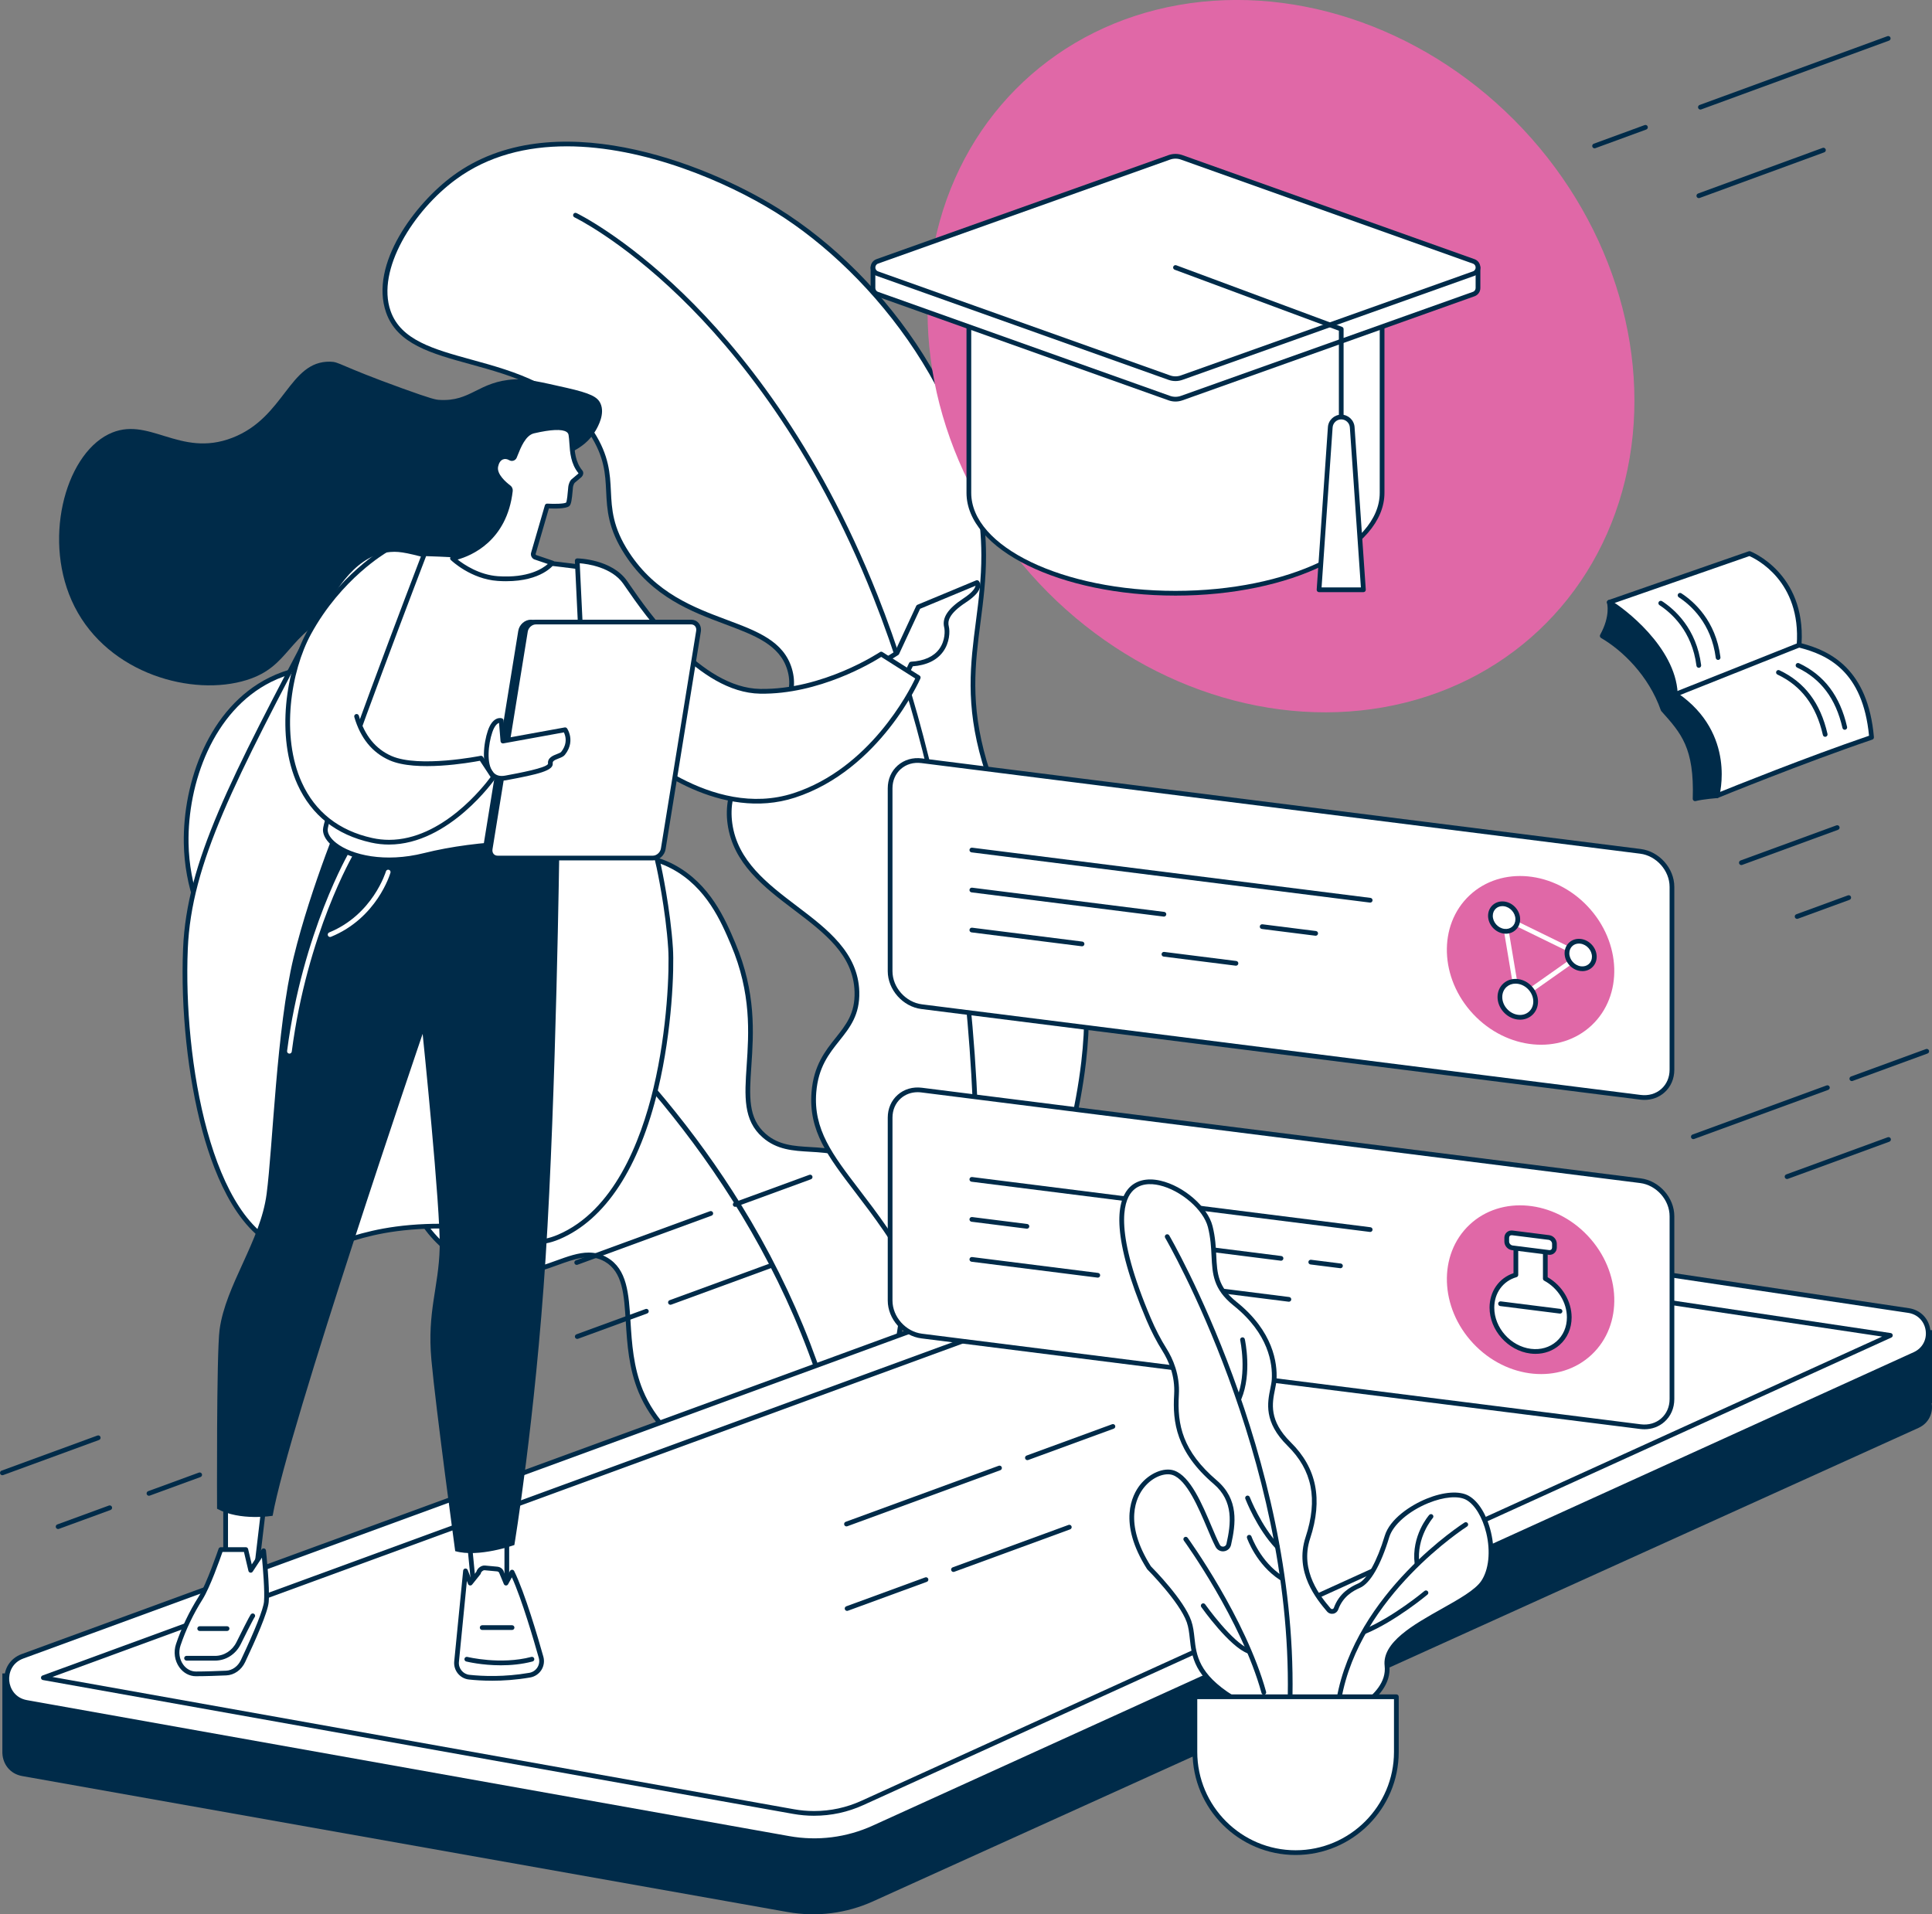
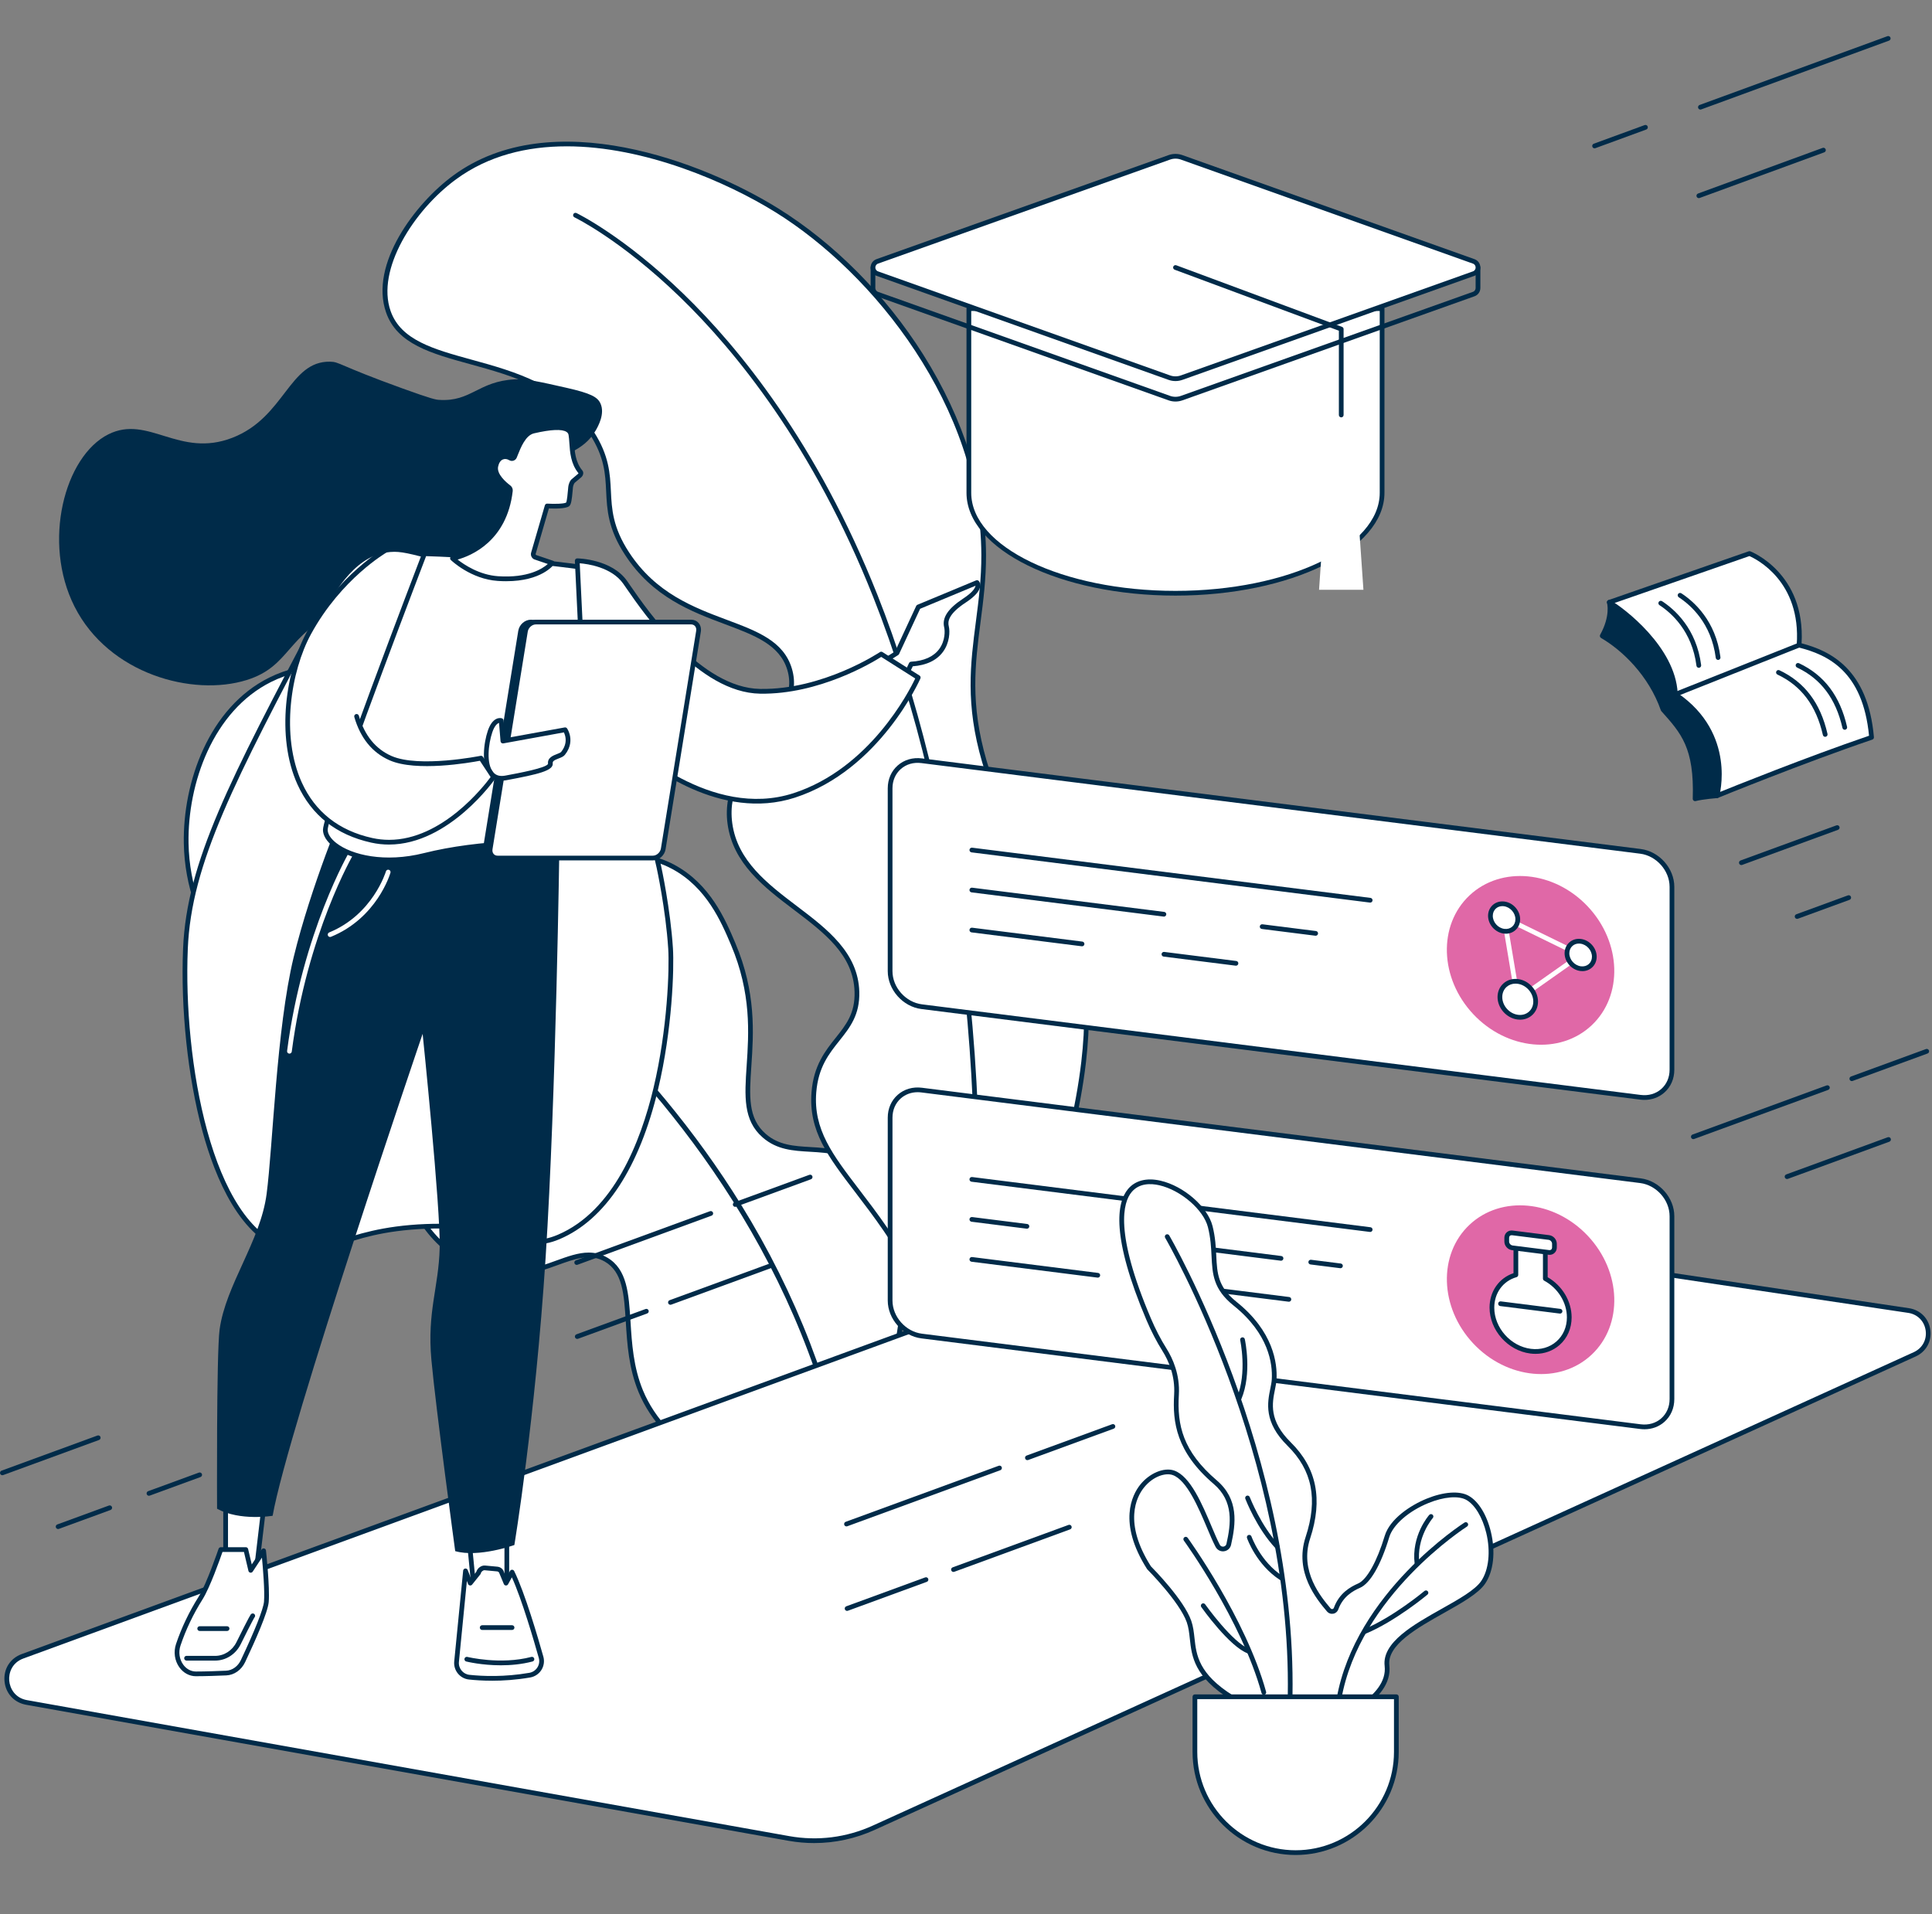
<svg xmlns="http://www.w3.org/2000/svg" id="Capa_2" viewBox="0 0 1846.7 1830">
  <rect x="0" y="0" width="1846.7" height="1830" fill="#808080" stroke="none" />
  <defs>
    <style>.cls-1{fill:#e068a7;}.cls-2{fill:#fff;}.cls-3{fill:#002b49;}</style>
  </defs>
  <g id="Illustration">
    <g id="Online_school_platform">
      <path class="cls-2" d="m808.3,1444.49c10.08-23.55,75.92-180.61,50.37-275.07-3.55-13.14-9.07-33.55-26.76-50.32-35.32-33.48-73.22-8.87-101.4-33.41-37.17-32.35,8.77-92.55-29.74-183.35-9.24-21.78-23.62-55.69-57.42-73.74-37.74-20.15-60.84.22-98.22-15.6-46.61-19.73-39.9-63.77-82.74-109.6-45.14-48.29-135.25-87.84-204.13-53.57-60.06,29.88-81.19,104.57-80.3,156.25,1.31,76.35,51.33,140.57,105.05,171.33,77.21,44.23,158.03,17.04,167.46,47.37,8.78,28.24-60.91,53.01-59.27,105.35,1.15,36.55,36.67,73.53,73.97,84.12,51.69,14.68,83.59-27.92,114.1-10.12,32,18.66,11.76,74.15,33.23,125.93,17.71,42.71,66.32,89.04,195.79,114.43Z" />
      <path class="cls-3" d="m808.3,1446.74c-.14,0-.29-.01-.44-.04-107.94-21.17-174.37-60.12-197.44-115.78-9.47-22.85-10.94-46.32-12.24-67.02-1.67-26.75-3-47.88-20.04-57.83-13.78-8.04-28.35-2.76-45.21,3.34-19.16,6.94-40.88,14.81-68.37,7-40.56-11.52-74.48-50.2-75.61-86.22-.93-29.61,20.37-50.84,37.49-67.9,13.66-13.61,25.45-25.37,21.88-36.85-3.96-12.75-23.5-14.29-50.55-16.43-31.4-2.48-74.39-5.88-115.88-29.65-48.08-27.54-104.75-89.44-106.19-173.25-1-58.1,23.84-129.59,81.55-158.31,66.76-33.22,157.56,1.4,206.78,54.05,18.59,19.89,27.97,39.45,36.25,56.71,11.1,23.14,19.86,41.41,45.72,52.36,17.18,7.27,31.57,6.68,45.47,6.11,15.97-.66,32.47-1.34,52.93,9.58,34.5,18.42,48.9,52.37,58.43,74.84,20.07,47.33,17.46,86.22,15.36,117.48-1.96,29.1-3.37,50.13,13.79,65.06,12.4,10.79,27.05,11.64,42.56,12.55,18.4,1.07,39.26,2.29,58.91,20.92,18.14,17.2,23.7,37.75,27.38,51.36,24.38,90.15-32.47,234.47-50.47,276.55-.36.84-1.19,1.37-2.07,1.37Zm-245.57-249.33c5.97,0,11.81,1.34,17.68,4.77,19.13,11.16,20.59,34.46,22.28,61.44,1.27,20.35,2.72,43.41,11.9,65.57,22.33,53.87,87.04,91.79,192.35,112.72,14.16-33.39,73.74-182.48,49.55-271.91-3.55-13.12-8.91-32.94-26.13-49.27-18.46-17.5-37.58-18.61-56.07-19.69-16.3-.95-31.7-1.85-45.26-13.65-18.85-16.4-17.3-39.51-15.33-68.77,2.07-30.78,4.64-69.08-15.01-115.41-9.28-21.89-23.31-54.96-56.4-72.62-19.38-10.35-34.56-9.72-50.62-9.06-14.41.59-29.3,1.21-47.42-6.46-27.43-11.61-36.98-31.52-48.03-54.56-8.14-16.97-17.36-36.2-35.48-55.58-48.09-51.45-136.6-85.37-201.47-53.09-55.95,27.84-80.02,97.5-79.05,154.19,1.41,81.92,56.86,142.46,103.91,169.41,40.61,23.26,83.03,26.62,114,29.07,28.81,2.28,49.63,3.93,54.5,19.59,4.38,14.09-8.31,26.74-23,41.39-17.36,17.3-37.03,36.91-36.16,64.56,1.06,33.62,34.18,71.18,72.33,82.02,26.1,7.41,47.08-.19,65.6-6.9,11.19-4.05,21.43-7.76,31.34-7.76Z" />
      <path class="cls-3" d="m810.93,1426.5c-1.08,0-2.03-.77-2.22-1.87-37.11-213.57-164-370.08-263.92-463.76-108.35-101.59-209.23-153.28-210.23-153.79-1.11-.56-1.56-1.92-.99-3.03.56-1.11,1.92-1.56,3.03-.99,1.01.51,102.37,52.44,211.18,154.43,63.91,59.91,117.88,125.14,160.4,193.86,53.17,85.94,88.49,177.63,104.98,272.51.21,1.23-.61,2.4-1.84,2.61-.13.02-.26.03-.39.03Z" />
      <path class="cls-2" d="m918.8,1359.26c147.79-305.52,134.84-441.88,88.03-509.4-13.97-20.15-47.22-57.91-65.9-121.9-24.23-82.99-.42-129.42-.67-197.57-.49-133.29-92.73-264.2-197.99-329.5-73.53-45.61-216.29-98.23-307.64-31.33-38.63,28.29-78.46,85.56-63.44,128.47,21.5,61.41,141.02,32.52,194.54,116,29.2,45.55,2.2,67.09,33.61,115.19,49.5,75.8,139.58,57.58,155.41,110.66,15.33,51.41-66.08,81.9-57.07,147.5,10.28,74.83,119.34,88.92,121.39,160.74,1.22,42.76-37.19,46.57-41.14,96.04-4.8,60.2,49.45,87.43,97.31,178.93,26.84,51.3,37.04,99.33,43.54,136.17Z" />
      <path class="cls-3" d="m918.8,1361.52c-.1,0-.21,0-.31-.02-.97-.14-1.74-.88-1.91-1.84-6.95-39.34-17.53-86.21-43.32-135.52-18.91-36.16-38.47-61.77-55.73-84.36-26-34.04-44.79-58.64-41.83-95.79,2.03-25.46,13.19-39.46,23.03-51.82,10.03-12.59,18.69-23.46,18.1-43.99-1.01-35.25-28.56-56.15-57.74-78.28-28.73-21.79-58.43-44.32-63.64-82.22-4.73-34.41,15.01-59.76,32.42-82.13,16.4-21.07,31.89-40.97,24.72-65.03-7.21-24.18-31.33-33.21-59.27-43.68-32.58-12.2-69.51-26.03-95.87-66.39-16.33-25.01-17.21-43.12-18.05-60.63-.81-16.83-1.57-32.73-15.58-54.58-27.72-43.25-73.69-55.89-114.24-67.05-37.54-10.33-69.96-19.25-80.53-49.43-16.14-46.12,27.84-104.39,64.23-131.04,94.06-68.88,239.22-12.78,310.16,31.23,53.76,33.35,103.13,83.06,139,139.97,39.06,61.96,59.82,128.16,60.05,191.45.08,23.14-2.61,43.96-5.22,64.1-5.21,40.27-10.13,78.31,5.79,132.85,15.68,53.69,42.05,89.27,57.8,110.53,3.01,4.06,5.61,7.57,7.79,10.72,27.71,39.97,37.59,96.16,29.35,167-10.4,89.44-49.83,205.4-117.2,344.67-.38.79-1.18,1.27-2.03,1.27ZM541.56,139.89c-37.82,0-74.58,8.78-105.58,31.48-40.85,29.91-76.41,86.56-62.64,125.9,9.78,27.95,41.15,36.57,77.46,46.57,41.34,11.37,88.19,24.26,116.84,68.96,14.65,22.86,15.48,40.11,16.29,56.79.81,16.91,1.65,34.4,17.32,58.38,25.55,39.12,61.74,52.67,93.67,64.63,29.06,10.89,54.16,20.29,62.01,46.61,7.84,26.29-8.35,47.08-25.48,69.1-17.69,22.72-35.98,46.21-31.51,78.74,4.95,36.05,33.9,58,61.89,79.24,28.74,21.8,58.45,44.33,59.52,81.74.63,22.18-8.94,34.2-19.08,46.93-9.9,12.43-20.14,25.28-22.06,49.36-2.83,35.43,15.52,59.45,40.91,92.69,17.37,22.74,37.05,48.51,56.15,85.01,24.59,47.01,35.49,91.74,42.53,129.97,65.31-136.03,103.58-249.37,113.76-336.96,8.11-69.72-1.51-124.87-28.57-163.9-2.14-3.09-4.72-6.57-7.71-10.6-15.93-21.5-42.6-57.49-58.51-111.95-16.19-55.44-11.21-93.94-5.93-134.69,2.59-19.99,5.26-40.66,5.18-63.5-.51-141.46-102.44-268.98-196.92-327.59-46.42-28.8-125-62.91-199.53-62.91Z" />
      <path class="cls-3" d="m923.47,1329.86c-.08,0-.16,0-.25-.01-1.24-.14-2.14-1.25-2-2.49,28.86-264.26-3.5-547.11-86.57-756.64-57.33-144.59-131.92-235.58-184.4-286.45-56.86-55.11-100.73-76.31-101.17-76.52-1.13-.54-1.6-1.88-1.07-3.01.53-1.13,1.88-1.61,3.01-1.07.44.21,44.83,21.63,102.19,77.18,52.85,51.19,127.96,142.74,185.63,288.2,37.55,94.71,65.93,209.72,82.08,332.58,18.6,141.54,20.21,284.94,4.78,426.21-.13,1.16-1.1,2.01-2.24,2.01Z" />
-       <path class="cls-3" d="m1846.7,1271.58h-132.18v34.77l-503.58-74.88c-16.67-2.48-33.69-.75-49.51,5.02L84,1629.42v-29.68H2.26v76.53h.04c.46,9.87,6.98,19.45,18.96,21.58l731.69,130c27.57,4.9,55.99,1.34,81.48-10.21l999.29-452.59c10.24-4.64,14.15-14.59,12.66-23.66h.32v-69.83Z" />
      <path class="cls-2" d="m25.39,1627.48l728.59,130c27.45,4.9,55.75,1.34,81.13-10.21l995.05-452.59c19.98-9.09,15.84-38.62-5.87-41.86l-614.27-91.73c-16.59-2.48-33.55-.75-49.3,5.02L21.53,1583.35c-22,8.06-19.2,40.02,3.86,44.14Z" />
      <path class="cls-3" d="m778.28,1761.9c-8.22,0-16.48-.73-24.7-2.19L24.99,1629.7c-11.54-2.06-19.66-10.94-20.68-22.62-1.02-11.68,5.43-21.83,16.44-25.86l1139.2-417.24c16.06-5.88,33.49-7.66,50.41-5.13l614.27,91.73c10.91,1.63,18.94,9.74,20.47,20.66,1.53,10.92-3.97,20.93-14,25.49l-995.05,452.59c-18.32,8.33-37.94,12.57-57.77,12.57Zm416.99-599.65c-11.49,0-22.95,2.01-33.76,5.97L22.31,1585.47c-10.98,4.02-14.13,13.95-13.49,21.23.64,7.28,5.47,16.51,16.98,18.56l728.59,130c27.12,4.84,54.72,1.37,79.8-10.04l995.05-452.59c8.17-3.72,12.65-11.86,11.4-20.75-1.25-8.89-7.79-15.49-16.67-16.82l-614.27-91.73c-4.78-.71-9.61-1.07-14.43-1.07Z" />
-       <path class="cls-3" d="m778.15,1735.79c-6.68,0-13.4-.6-19.98-1.77l-717.14-127.96c-1-.18-1.76-1.01-1.85-2.03-.09-1.02.51-1.97,1.47-2.32l1128.28-413.24c11.98-4.39,24.97-5.71,37.59-3.83l600.73,89.71c.99.15,1.76.93,1.9,1.92.14.99-.39,1.95-1.3,2.37l-982.59,446.93c-14.89,6.77-30.74,10.21-47.1,10.21ZM50.05,1603.09l708.91,126.49c6.32,1.13,12.77,1.7,19.19,1.7,15.71,0,30.93-3.3,45.23-9.8l975.65-443.77-593.18-88.58c-11.88-1.77-24.09-.53-35.37,3.6L50.05,1603.09Z" />
      <path class="cls-3" d="m492.1,362.61c10.91-.6,23.75,2.31,49.41,8.12,23.13,5.24,29.53,8.76,32.38,14.82,4.66,9.91-2.3,22.13-4.39,25.79-11.82,20.74-33.47,23.45-47.74,32.93-46.17,30.65-22.63,82.69-60.91,115.24-36.47,31.01-70.53-5.42-136.1,24.15-51.62,23.28-46.81,53.21-88.9,66.4-51.41,16.11-131.96-5.54-164.63-70.24-31.06-61.52-9.59-143.65,32.38-164.63,38.12-19.06,67.58,23.05,118.53,3.29,50.23-19.48,54.11-73.4,93.31-72.73,9.37.16,7.41,3.21,69.13,25.53,28.59,10.34,32.02,10.77,35.12,10.98,30.75,2.04,37.16-17.71,72.41-19.65Z" />
      <path class="cls-2" d="m602.38,678.46c21.96,134.49,24.51,136.47,27.48,150.55,0,0,8.71,39.6,11.13,77.76,2.1,33.11-4.13,231.92-106.89,275.7-37.11,15.81-47.86-13.25-126.88-10.1-80.98,3.23-97.39,32.05-132.73,21.95-76.47-21.85-101.44-185.91-97.23-287.3,3.43-82.57,44.52-160.54,126.71-316.47,12.52-23.75,32.55-60.02,64.83-64.64,14.8-2.12,20.71.16,80.12,16.46,64.62,17.74,81.03-1.13,108.76,16.35,28.66,18.06,33.71,52.42,44.7,119.73Z" />
      <path class="cls-3" d="m289.2,1198.73c-4.85,0-9.87-.67-15.34-2.23-44.06-12.59-68.05-69.7-80.43-115.4-13.94-51.47-20.83-116.58-18.44-174.16,3.45-83.08,44.73-161.4,126.97-317.43,11.22-21.28,32.1-60.9,66.51-65.82,13.88-1.99,19.77-.36,65.68,12.29l15.36,4.23c32.43,8.9,52.27,8.5,68.21,8.18,15.62-.32,26.91-.55,41.16,8.44,28.92,18.22,34.31,51.26,45.04,117.09l.68,4.18c18.28,111.94,23.05,131.8,25.9,143.67.57,2.37,1.06,4.41,1.56,6.78.08.38,8.77,40.19,11.17,78.08,1.22,19.34-.63,77.67-14.18,134.51-17.94,75.24-50.47,124.83-94.08,143.41-19.42,8.27-32.08,4.67-49.59-.31-17.47-4.97-39.22-11.15-78.09-9.61-41.13,1.64-65,9.77-84.17,16.31-12.65,4.31-22.86,7.79-33.93,7.79Zm87.83-671.22c-2.62,0-5.1.24-7.92.64-32.13,4.6-52.31,42.89-63.16,63.46-81.92,155.43-123.04,233.45-126.45,315.51-4.39,105.76,22.36,264.11,95.59,285.03,16.56,4.73,28.5.66,46.57-5.49,18.43-6.28,43.66-14.88,85.45-16.54,39.61-1.59,62.66,4.98,79.5,9.77,17.24,4.91,28.64,8.15,46.58.5,53.37-22.74,79.19-88.85,91.46-140.3,13.43-56.35,15.28-114.06,14.07-133.18-2.38-37.55-10.99-77.02-11.08-77.41-.5-2.35-.98-4.35-1.54-6.68-2.86-11.93-7.66-31.89-25.97-144l-.68-4.18c-10.52-64.49-15.8-96.86-43-114-13.11-8.26-23.28-8.06-38.67-7.74-16.23.33-36.43.74-69.49-8.34l-15.37-4.23c-35.28-9.72-46.51-12.82-55.92-12.82Z" />
      <polygon class="cls-2" points="484.44 1457.17 484.44 1522.21 453.14 1520.3 446.98 1457.17 484.44 1457.17" />
      <path class="cls-3" d="m484.44,1524.47s-.09,0-.14,0l-31.29-1.9c-1.11-.07-2-.93-2.11-2.03l-6.16-63.13c-.06-.63.15-1.26.57-1.74s1.04-.74,1.67-.74h37.45c1.25,0,2.26,1.01,2.26,2.26v65.04c0,.62-.26,1.22-.71,1.64-.42.39-.97.61-1.55.61Zm-29.23-6.3l26.98,1.64v-60.38h-32.71l5.73,58.74Z" />
      <path class="cls-2" d="m448.45,1603.3c12.74,1.37,33.59,2.25,57.9-1.94,7.97-1.37,13.01-9.31,10.82-17.09-6.1-21.68-18.13-62.07-27.72-81.42l-5.77,10.55-4.62-11.14c-.79-1.32-2.16-2.18-3.69-2.33l-12-1.12c-2.51-.23-5.51,2.23-5.95,4.71l-7.91,9.87-4.56-11.73-8.54,86.77c-.73,7.41,4.63,14.06,12.03,14.85Z" />
      <path class="cls-3" d="m470.2,1606.7c-8.61,0-16.07-.51-21.99-1.15-8.59-.92-14.89-8.69-14.04-17.32l8.54-86.77c.1-1.04.9-1.87,1.94-2.01,1.04-.14,2.03.45,2.41,1.42l3.14,8.08,5.14-6.42c.97-3.44,4.79-6.25,8.24-5.94l12,1.12c2.24.21,4.26,1.48,5.42,3.41.06.09.11.19.15.3l2.82,6.79,3.51-6.42c.4-.74,1.16-1.15,2.03-1.17.84.02,1.6.5,1.98,1.26,10.14,20.47,22.87,64.03,27.87,81.81,1.21,4.31.54,8.95-1.85,12.74-2.4,3.8-6.32,6.42-10.76,7.18-13.46,2.32-25.87,3.11-36.53,3.11Zm-23.93-95.38l-7.61,77.36c-.61,6.17,3.89,11.73,10.03,12.39,12.98,1.39,33.45,2.19,57.27-1.92,3.18-.55,5.99-2.42,7.71-5.15,1.73-2.75,2.2-5.98,1.32-9.11-4.66-16.57-16.07-55.67-25.7-77.05l-3.64,6.66c-.42.76-1.23,1.21-2.1,1.17-.87-.05-1.63-.59-1.96-1.39l-4.55-10.96c-.43-.63-1.13-1.05-1.89-1.12l-12-1.12c-1.32-.12-3.27,1.48-3.51,2.85-.07.37-.22.72-.46,1.02l-7.91,9.87c-.5.63-1.3.94-2.11.82-.8-.12-1.47-.66-1.76-1.41l-1.13-2.91Z" />
      <path class="cls-3" d="m478.7,1591.96c-18.2,0-32.2-3.43-33.07-3.64-1.21-.3-1.94-1.53-1.64-2.74.3-1.21,1.52-1.94,2.74-1.64.31.08,31.71,7.75,61.16,0,1.21-.32,2.44.4,2.76,1.61.32,1.21-.4,2.44-1.61,2.76-10.42,2.74-20.94,3.65-30.34,3.65Z" />
      <path class="cls-3" d="m489.45,1558.18h-28.56c-1.25,0-2.26-1.01-2.26-2.26s1.01-2.26,2.26-2.26h28.56c1.25,0,2.26,1.01,2.26,2.26s-1.01,2.26-2.26,2.26Z" />
      <polygon class="cls-2" points="254.25 1422.76 245 1501.17 215.67 1500.15 215.67 1422.76 254.25 1422.76" />
      <path class="cls-3" d="m245,1503.43s-.05,0-.08,0l-29.33-1.02c-1.22-.04-2.18-1.04-2.18-2.26v-77.39c0-1.25,1.01-2.26,2.26-2.26h38.58c.64,0,1.26.28,1.69.76.43.48.63,1.12.55,1.76l-9.25,78.41c-.13,1.14-1.1,1.99-2.24,1.99Zm-27.07-5.46l25.07.87,8.71-73.83h-33.78v72.95Z" />
      <path class="cls-2" d="m251.98,1482.46s3.77,34.82,2.61,48.83c-.83,10.02-14.59,40.3-22.34,56.71-3.19,6.75-9.27,11.08-16.02,11.37-8.23.36-19.67.77-28.9.78-12.7.01-21.43-14.42-16.9-27.88,4.18-12.42,10.83-27.99,21.28-44.56,7.87-12.48,19.36-46.4,19.36-46.4h23.9l4.69,19.85,12.33-18.7Z" />
      <path class="cls-3" d="m187.3,1602.41c-6.19,0-11.95-3.08-15.82-8.46-4.58-6.37-5.78-14.74-3.2-22.4,5.25-15.58,12.49-30.74,21.51-45.04,7.64-12.11,19.02-45.58,19.13-45.92.31-.92,1.17-1.53,2.14-1.53h23.9c1.05,0,1.96.72,2.2,1.74l3.49,14.75,9.45-14.34c.52-.8,1.49-1.17,2.42-.95.92.22,1.61,1.01,1.71,1.95.16,1.43,3.78,35.2,2.61,49.26-.81,9.8-12.71,36.67-22.55,57.48-3.54,7.48-10.42,12.34-17.96,12.66-8.07.35-19.66.77-29,.78h-.02Zm25.37-118.83c-2.37,6.85-12.01,34.16-19.06,45.34-8.83,14-15.91,28.83-21.05,44.08-2.12,6.28-1.15,13.13,2.58,18.32,3.01,4.18,7.44,6.58,12.16,6.58h.02c9.26,0,20.78-.43,28.81-.78,5.86-.25,11.26-4.12,14.08-10.08,13.49-28.53,21.55-48.92,22.14-55.93.84-10.06-.96-31.44-1.97-42.09l-8.83,13.4c-.49.75-1.39,1.14-2.28.98-.89-.16-1.6-.83-1.8-1.7l-4.28-18.11h-20.5Z" />
      <path class="cls-3" d="m205.55,1587.48h-.03l-27.22-.03c-1.25,0-2.26-1.01-2.26-2.26,0-1.25,1.01-2.26,2.26-2.26h0l27.22.03h.02c8.63,0,16.48-5.03,20.49-13.13,12.83-25.88,13.55-26.47,14.13-26.94.97-.79,2.39-.64,3.18.32.72.89.66,2.16-.1,2.97-.41.59-2.51,4.16-13.16,25.65-4.78,9.65-14.18,15.64-24.54,15.64Z" />
      <path class="cls-3" d="m217.05,1559.15h-26.17c-1.25,0-2.26-1.01-2.26-2.26s1.01-2.26,2.26-2.26h26.17c1.25,0,2.26,1.01,2.26,2.26s-1.01,2.26-2.26,2.26Z" />
      <path class="cls-3" d="m534.71,806.97s-3.12,239.31-13.17,395.1c-10.06,155.79-29.89,274.91-29.89,274.91,0,0-34.13,12.27-56.54,5.84,0,0-18.55-136.66-22.76-182.86-4.21-46.19,6.98-69.11,7.92-106.92.94-37.81-16.29-204.73-16.29-204.73,0,0-128.66,377.36-143.38,460.71,0,0-31.16,5.28-53.12-6.72,0,0-.68-148.4,2.43-171.33,5.77-42.48,38.95-84.31,44.91-129.43,5.96-45.12,9.42-158.36,25.83-226.29,16.41-67.92,48.61-144.23,48.61-144.23l205.46,35.93Z" />
      <path class="cls-2" d="m315.52,895.72c-.89,0-1.73-.53-2.09-1.4-.47-1.15.08-2.47,1.23-2.94,41.77-17.11,54.11-57.96,54.23-58.37.35-1.2,1.6-1.88,2.8-1.53,1.2.35,1.88,1.6,1.53,2.8-.51,1.76-13.09,43.35-56.85,61.28-.28.11-.57.17-.85.17Z" />
      <path class="cls-2" d="m276.66,1007.23c-.1,0-.2,0-.29-.02-1.24-.16-2.11-1.29-1.95-2.53,14.82-113.87,59.28-189.99,59.73-190.75.64-1.07,2.02-1.43,3.09-.79,1.07.63,1.43,2.02.79,3.09-.44.75-44.45,76.13-59.14,189.03-.15,1.14-1.12,1.97-2.24,1.97Z" />
      <path class="cls-2" d="m933.87,556.9l-56.08,23.32-20.48,44.05c-12.27,8.18-24.5,14.82-36.62,20.17,2.21,4.72,4.4,9.45,6.48,14.22,3.37,7.75,6.61,15.56,9.83,23.38,24.51-24.38,33.94-47.22,33.94-47.22,34.59-2.02,35.45-28.7,33.74-35.61-1.71-6.91,1.44-14.76,17.34-25.21,17.4-11.43,11.84-17.09,11.84-17.09Z" />
      <path class="cls-3" d="m837.01,684.28c-.15,0-.3-.01-.45-.04-.74-.15-1.35-.66-1.64-1.35-2.92-7.1-6.33-15.34-9.81-23.34-2.1-4.84-4.34-9.67-6.45-14.16-.26-.55-.28-1.18-.07-1.75.21-.57.65-1.03,1.2-1.27,12.19-5.38,24.21-11.98,35.75-19.63l20.21-43.47c.24-.51.66-.92,1.18-1.13l56.08-23.32c.85-.35,1.83-.15,2.48.5.18.19,1.78,1.91,1.44,5-.5,4.7-5.1,9.93-13.66,15.55-16.98,11.16-17.49,18.34-16.39,22.78,1.26,5.11.83,15.84-5.53,24.48-6.01,8.15-15.72,12.8-28.89,13.83-2.39,5.24-12.34,25.25-33.86,46.66-.43.42-1,.66-1.59.66Zm-13.29-38.73c1.83,3.92,3.73,8.05,5.53,12.2,2.99,6.88,5.93,13.92,8.55,20.27,22.12-22.83,30.98-43.86,31.07-44.07.33-.8,1.09-1.34,1.96-1.39,12.47-.73,21.52-4.8,26.9-12.1,6.05-8.22,5.47-17.95,4.78-20.71-2.27-9.17,3.54-17.95,18.29-27.64,9.81-6.45,11.42-10.58,11.64-12.16l-52.95,22.02-20.11,43.25c-.17.38-.45.7-.79.93-11.25,7.5-22.97,14.02-34.85,19.41Zm33.6-21.29h.02-.02Z" />
      <path class="cls-2" d="m558.11,542.52s-76.78-10.99-152.37-13.18c0,0-94.8,247.28-94.79,263.97,0,16.69,40.48,38.03,94.79,24.42,54.31-13.62,123.32-14.97,162.12-5.91,58.14,13.58-9.75-269.3-9.75-269.3Z" />
      <path class="cls-3" d="m371.6,824.38c-24.33,0-42.82-7.03-52.95-14.94-6.41-5-9.94-10.73-9.94-16.13,0-16.91,91.06-254.67,94.94-264.78.34-.9,1.16-1.48,2.17-1.45,74.84,2.17,151.85,13.1,152.62,13.21.92.13,1.66.81,1.88,1.71,2.29,9.55,55.75,234.29,22.27,267.97-4.07,4.1-9.2,5.46-15.23,4.05-40.58-9.48-109.83-6.94-161.05,5.9-12.53,3.14-24.17,4.46-34.7,4.46Zm35.69-292.73c-26.73,69.77-94.08,248.41-94.07,261.66,0,3.98,2.92,8.44,8.2,12.57,14.81,11.55,46.46,19.02,83.78,9.66,51.83-12.99,121.99-15.54,163.18-5.91,4.47,1.04,8.07.12,11-2.84,30.37-30.56-18.41-242.25-23.11-262.24-11.09-1.53-80.72-10.81-148.99-12.9Z" />
      <path class="cls-2" d="m842.3,625.3l35.41,22.45s-37.33,86.3-118.55,112.66c-81.22,26.36-157.99-48.35-157.99-48.35l6.99,160.21s-39.24,23.25-39.24,21.2-17.16-357.38-17.16-357.38c0,0,31.68.51,45.8,20.62,14.12,20.11,67.58,103.18,129.04,104.18,61.46,1,115.7-35.59,115.7-35.59Z" />
      <path class="cls-3" d="m604.76,796.86c-1.2,0-2.2-.95-2.25-2.16l-3.6-82.54c-.04-.92.49-1.78,1.33-2.16.84-.38,1.84-.2,2.5.44.76.74,76.76,73.44,155.72,47.82,72.93-23.67,110.53-97.36,116.37-109.67l-32.52-20.62c-8.54,5.42-59.43,36.07-115.75,35.16-58.93-.96-110.84-76.18-127.9-100.9-1.12-1.62-2.1-3.05-2.95-4.25-11.08-15.78-34.09-18.91-41.58-19.51.69,14.26,4.21,87.17,7.87,163.22.06,1.24-.9,2.3-2.15,2.36-1.2.03-2.3-.9-2.36-2.15-4.08-84.82-7.99-165.73-7.99-165.73-.03-.62.2-1.23.63-1.68.43-.45,1.01-.69,1.66-.69,1.34.02,33,.77,47.61,21.57.85,1.21,1.84,2.65,2.97,4.28,16.73,24.24,67.65,98.02,124.26,98.94,60.06.98,113.87-34.84,114.41-35.2.74-.5,1.71-.51,2.47-.04l35.41,22.45c.94.6,1.3,1.78.86,2.8-.38.87-38.68,87.54-119.92,113.91-70.94,23.03-139.14-30.41-156.2-45.21l3.37,77.16c.05,1.25-.91,2.3-2.16,2.35-.03,0-.07,0-.1,0Z" />
      <path class="cls-3" d="m647.08,609.05l-139.57-14.39c-4.68,0-9.12,3.93-9.9,8.78l-33.7,208.03c-.79,4.85,2.38,8.78,7.06,8.78l148-7.26c4.68,0,9.6,3.33,10.38-1.52l33.7-208.03c.79-4.85-11.29,5.61-15.97,5.61Z" />
      <path class="cls-3" d="m471.07,822.5c-2.97,0-5.51-1.14-7.28-3.22-1.83-2.15-2.6-5.13-2.11-8.18l33.7-208.03c.97-5.99,6.3-10.67,12.13-10.67.08,0,.15,0,.23.01l139.43,14.37c1.51-.08,5.13-2.18,7.53-3.58,4.54-2.63,7.28-4.22,9.36-2.78.59.41,1.53,1.39,1.21,3.37l-33.7,208.03c-.27,1.69-.98,2.93-2.11,3.7-1.93,1.32-4.35.79-6.68.28-1.28-.28-2.61-.57-3.82-.57l-147.89,7.26h0Zm36.34-225.58c-3.52.06-6.97,3.19-7.57,6.88l-33.7,208.03c-.29,1.76.1,3.37,1.09,4.53.9,1.05,2.22,1.63,3.74,1.63l147.89-7.26h.02c1.8,0,3.43.35,4.87.67,1.03.22,2.74.6,3.18.39,0,0,.11-.18.19-.69l33.36-205.95c-1.11.57-2.47,1.36-3.52,1.96-3.71,2.15-7.22,4.19-9.89,4.19-.08,0-.15,0-.23-.01l-139.44-14.37Z" />
      <path class="cls-2" d="m660.61,594.67h-148.48c-4.68,0-9.12,3.93-9.9,8.78l-33.7,208.03c-.79,4.85,2.37,8.78,7.06,8.78h148.48c4.68,0,9.12-3.93,9.9-8.78l33.7-208.03c.79-4.85-2.37-8.78-7.06-8.78Z" />
      <path class="cls-3" d="m624.07,822.5h-148.48c-2.86,0-5.41-1.14-7.18-3.22-1.83-2.15-2.6-5.13-2.11-8.18l33.7-208.03c.97-5.99,6.3-10.67,12.13-10.67h148.48c2.86,0,5.41,1.14,7.18,3.22,1.83,2.15,2.6,5.13,2.11,8.18l-33.7,208.03c-.97,5.98-6.3,10.67-12.13,10.67Zm-111.94-225.58c-3.56,0-7.07,3.15-7.67,6.88l-33.7,208.03c-.29,1.76.1,3.37,1.09,4.53.9,1.05,2.22,1.63,3.74,1.63h148.48c3.56,0,7.07-3.15,7.67-6.88l33.7-208.03c.29-1.76-.1-3.37-1.09-4.53-.89-1.05-2.22-1.63-3.74-1.63h-148.48Z" />
      <path class="cls-2" d="m479.11,688.84l1.6,19.58,59.47-10.81s1.37,1.96,2.19,5.14c1.1,4.25,1.23,10.68-4.22,17.46-2.59,3.23-12.87,3.32-12.07,9.74.7,5.6-22.54,9.96-42.65,13.7-22.51,4.18-20.58-27.9-15.02-44.32,4.34-12.8,10.69-10.49,10.69-10.49Z" />
      <path class="cls-3" d="m479.67,746.28c-5.84,0-9.46-2.6-11.57-5.03-8.52-9.84-5.64-31.37-1.83-42.64,2-5.9,4.74-9.72,8.13-11.36,2.9-1.39,5.21-.63,5.47-.53.83.3,1.41,1.06,1.48,1.94l1.4,17.1,57.01-10.36c.87-.16,1.75.21,2.26.93.07.09,1.61,2.34,2.53,5.86,1.22,4.71,1.41,11.91-4.64,19.44-1.33,1.65-3.57,2.52-5.95,3.44-4.37,1.69-5.88,2.64-5.64,4.61.87,6.99-13.59,10.46-44.48,16.2-1.5.28-2.89.4-4.17.4Zm-2.65-55.22c-1.78.53-4.36,2.79-6.47,9.01-3.76,11.08-5.94,30.26.96,38.23,2.65,3.06,6.41,4.09,11.5,3.14,12.85-2.39,39.59-7.35,40.83-11.29-.73-5.73,4.82-7.87,8.48-9.29,1.64-.63,3.49-1.35,4.06-2.05,4.88-6.08,4.76-11.77,3.79-15.48-.35-1.34-.81-2.43-1.18-3.2l-57.89,10.52c-.63.11-1.27-.04-1.78-.43-.51-.39-.82-.97-.88-1.61l-1.44-17.55Z" />
      <path class="cls-2" d="m471.67,742.89l-11.92-18.13s-59.15,11.99-86.44,0c-47.68-20.95-38.66-94.15-30.55-130.58,8.11-36.43,26.04-68.26,26.04-68.26,0,0-43.8,24.75-73.51,79.17-29.71,54.42-39.37,176.2,59.98,198.2,65,14.4,116.41-60.4,116.41-60.4Z" />
      <path class="cls-3" d="m371.85,807.37c-5.57,0-11.27-.59-17.07-1.87-33.33-7.38-57.02-26.08-70.42-55.56-20.87-45.92-10.96-109.45,8.95-145.93,29.67-54.36,73.94-79.8,74.39-80.05,1.08-.61,2.46-.23,3.07.85.61,1.08.23,2.46-.85,3.08-.43.24-43.62,25.11-72.64,78.28-19.39,35.51-29.06,97.31-8.8,141.9,12.78,28.12,35.42,45.96,67.29,53.02,5.48,1.21,10.87,1.77,16.14,1.77,50.77,0,90.69-51.38,97.04-60.02l-10.24-15.57c-9.63,1.83-60.78,10.77-86.3-.44-16.53-7.26-27.88-21.18-33.74-41.38-.35-1.2.34-2.45,1.54-2.8,1.2-.35,2.45.34,2.8,1.54,5.47,18.85,15.97,31.8,31.22,38.5,26.33,11.57,84.5-.03,85.08-.15.9-.19,1.83.2,2.33.97l11.92,18.13c.5.77.49,1.76-.03,2.52-.48.69-44.17,63.19-101.69,63.2Z" />
      <path class="cls-2" d="m487.8,437.96c1.47.88,3.35.26,4.01-1.34,3.09-7.58,8.03-22.24,18.14-24.57,12.96-2.99,33.93-6.85,35.73,3.39,1.58,8.98-.28,24.47,9.17,35.7.91,1.08.12,2.8-.99,3.65l-5.95,5.02c-1.26.95-2.33,4.15-2.48,5.73-.47,4.87-1.09,15.24-2.77,16.57-3.28,2.61-19.67,1.59-19.67,1.59l-13.14,45.19c-.5,1.71.51,3.5,2.23,3.94l15.64,5.32s-12.56,17.6-51.78,14.94c-25.07-1.7-43.42-19.37-43.42-19.37,0,0,48.75-6.92,55.33-64.55.14-1.27-.4-2.52-1.42-3.28-3.89-2.92-14.36-11.53-12.53-20.26,1.95-9.26,8.87-10.68,13.91-7.67Z" />
      <path class="cls-3" d="m483.84,555.62c-2.56,0-5.25-.09-8.07-.28-25.6-1.73-44.06-19.25-44.84-19.99-.62-.6-.85-1.5-.58-2.32.26-.82.97-1.42,1.83-1.54,1.92-.28,47.11-7.44,53.41-62.57.05-.47-.15-.93-.53-1.22-5.84-4.39-15.35-13.16-13.38-22.53,1.32-6.3,4.58-8.94,7.08-10.03,3.19-1.4,6.9-1.08,10.2.88.18.11.34.09.44.06.1-.03.24-.11.32-.31l.84-2.11c3.38-8.53,8.49-21.42,18.88-23.82,11.35-2.62,27.27-5.54,34.54-.73,2.17,1.44,3.49,3.43,3.93,5.93.42,2.37.6,5.13.8,8.05.56,8.35,1.27,18.74,7.87,26.58.71.84,1.03,1.93.9,3.07-.16,1.43-1.02,2.89-2.26,3.83l-5.86,4.94c-.6.51-1.55,2.81-1.69,4.22-.07.75-.15,1.62-.23,2.58-.84,9.74-1.5,14.05-3.38,15.55-3.24,2.57-14.1,2.42-19.4,2.18l-12.64,43.47c-.09.33.01.58.08.71.07.12.23.33.54.41l15.81,5.37c.68.23,1.2.77,1.42,1.45.22.68.1,1.42-.31,2-.5.71-11.95,16.16-45.7,16.16Zm-46.44-20.71c6.26,4.93,20.79,14.71,38.68,15.93,28.57,1.93,42.54-7.23,47.55-11.69l-12.28-4.18c-1.25-.31-2.44-1.21-3.17-2.5-.74-1.29-.91-2.78-.5-4.21l13.14-45.19c.29-1.01,1.25-1.71,2.31-1.62,7.31.45,16.12.14,18-1.02.88-1.63,1.54-9.21,1.82-12.49.08-.97.16-1.87.24-2.63.17-1.79,1.34-5.78,3.36-7.31l5.86-4.94c.3-.23.48-.5.55-.67-7.4-8.94-8.15-20.05-8.75-28.98-.19-2.8-.37-5.44-.74-7.58-.22-1.27-.85-2.2-1.97-2.95-4.31-2.85-14.75-2.4-31.03,1.36-8.07,1.86-12.66,13.43-15.7,21.08l-.86,2.14c-.56,1.37-1.67,2.42-3.06,2.88-1.39.47-2.92.3-4.19-.46-2.03-1.21-4.24-1.44-6.08-.63-2.19.96-3.74,3.32-4.47,6.83-1.51,7.18,7.66,14.98,11.67,17.99,1.66,1.24,2.54,3.29,2.3,5.34-5.49,48.07-40.08,61.98-52.68,65.48Z" />
      <path class="cls-2" d="m1538.24,575.78l133.99-46.62s52.31,19.63,47.41,87.56c34.07,8.44,64.11,28.63,69.28,88.17-67.35,22.9-147.79,55.8-147.79,55.8l-44.96-94.72-57.92-90.2Z" />
      <path class="cls-3" d="m1641.13,762.95c-.85,0-1.66-.48-2.04-1.29l-44.9-94.59-57.84-90.07c-.37-.58-.46-1.3-.23-1.96.23-.65.74-1.17,1.39-1.39l133.99-46.62c.5-.18,1.04-.17,1.54.02.53.2,52.86,20.64,48.99,87.95,27.5,7.16,63.51,24.67,69.15,89.7.09,1.04-.54,2-1.52,2.33-66.52,22.62-146.86,55.43-147.67,55.76-.28.11-.57.17-.85.17Zm-99.44-185.98l56.37,87.79c.05.08.1.17.14.25l44.05,92.79c12.69-5.15,83.8-33.83,144.26-54.47-5.92-61.43-39.09-77.39-67.41-84.41-1.07-.26-1.79-1.26-1.71-2.35,4.42-61.15-39.04-82.3-45.22-84.99l-130.48,45.39Z" />
      <path class="cls-3" d="m1538.24,575.78s3.96,12.8-6.75,32.15c19.9,11.51,46.2,36.06,58.16,70.38,20.35,22.65,32.17,37.06,30.61,85.3,7.44-1.85,20.86-2.91,20.86-2.91,0,0,17.2-58.5-39.73-96.89-1.44-42.75-49.37-80.06-63.15-88.03Z" />
      <path class="cls-3" d="m1620.27,765.86c-.51,0-1.01-.17-1.42-.5-.55-.45-.86-1.12-.84-1.83,1.57-48.54-11.01-62.53-30.04-83.72-.2-.22-.35-.48-.45-.77-11.62-33.34-37.15-57.59-57.16-69.17-1.06-.62-1.44-1.97-.85-3.05,10.04-18.14,6.61-30.28,6.57-30.4-.26-.89.04-1.85.76-2.42.73-.57,1.73-.65,2.53-.19,13.08,7.57,61.93,44.63,64.23,88.76,56.51,38.87,39.87,98.15,39.69,98.75-.26.9-1.05,1.54-1.99,1.61-.13,0-13.32,1.07-20.49,2.85-.18.04-.36.07-.54.07Zm-28.63-88.73c20.93,23.32,31.98,38.05,30.97,83.65,5.92-1.15,13.48-1.91,16.74-2.21,2.26-9.34,11.34-58.82-39.22-92.9-.6-.4-.97-1.07-.99-1.8-1.29-38.35-41.69-72.52-57.97-83.57.29,5.44-.51,14.85-6.67,26.78,20.32,12.33,45.41,36.79,57.13,70.04Zm49.49,83.56h.02-.02Z" />
      <path class="cls-3" d="m1591.49,679.31c-.47,0-.94-.15-1.35-.45-1-.75-1.2-2.16-.46-3.16l9.9-13.25c.25-.33.59-.59.97-.75l118.25-47.09c1.16-.46,2.47.1,2.93,1.26.46,1.16-.1,2.47-1.26,2.93l-117.66,46.85-9.52,12.74c-.44.59-1.12.91-1.81.91Z" />
      <path class="cls-3" d="m1763.32,697.64c-1.03,0-1.96-.71-2.2-1.76-6.41-28.09-20.62-46.99-43.45-57.77-1.13-.53-1.61-1.88-1.08-3.01.53-1.13,1.88-1.61,3.01-1.08,24.17,11.42,39.19,31.32,45.93,60.85.28,1.21-.48,2.43-1.7,2.7-.17.04-.34.06-.5.06Z" />
      <path class="cls-3" d="m1744.6,704.37c-1.03,0-1.96-.71-2.2-1.76-6.41-28.09-20.62-46.99-43.45-57.77-1.13-.53-1.61-1.88-1.08-3.01.53-1.13,1.88-1.61,3.01-1.08,24.17,11.42,39.19,31.32,45.93,60.85.28,1.21-.48,2.43-1.7,2.7-.17.04-.34.06-.5.06Z" />
      <path class="cls-3" d="m1642.25,630.86c-1.12,0-2.09-.83-2.24-1.97-4.21-33.06-23.97-50.49-35.37-57.93-1.04-.68-1.34-2.08-.66-3.13.68-1.04,2.08-1.34,3.13-.66,12.06,7.87,32.94,26.28,37.38,61.14.16,1.24-.72,2.37-1.95,2.53-.1.01-.19.02-.29.02Z" />
      <path class="cls-3" d="m1623.8,638.39c-1.12,0-2.09-.83-2.24-1.97-4.21-33.06-23.97-50.49-35.37-57.93-1.04-.68-1.34-2.08-.66-3.13.68-1.04,2.08-1.34,3.13-.66,12.06,7.87,32.94,26.28,37.38,61.14.16,1.24-.72,2.37-1.95,2.53-.1.01-.19.02-.29.02Z" />
      <path class="cls-2" d="m1567.98,1048.95l-687.02-86.61c-16.65-2.1-30.15-17.3-30.15-33.95v-174.81c0-16.65,13.5-28.45,30.15-26.35l687.02,86.61c16.65,2.1,30.15,17.3,30.15,33.95v174.81c0,16.65-13.5,28.45-30.15,26.35Z" />
      <path class="cls-3" d="m1571.83,1051.46c-1.36,0-2.73-.09-4.13-.26l-687.02-86.61c-17.72-2.23-32.13-18.47-32.13-36.19v-174.81c0-8.67,3.38-16.42,9.51-21.83,6.2-5.47,14.43-7.87,23.18-6.76l687.02,86.61c17.72,2.23,32.13,18.47,32.13,36.19v174.81c0,8.67-3.38,16.42-9.51,21.83-5.21,4.6-11.86,7.03-19.05,7.03Zm-3.56-4.74c7.44.94,14.42-1.07,19.63-5.67,5.15-4.54,7.98-11.09,7.98-18.44v-174.81c0-15.53-12.64-29.76-28.18-31.71l-687.02-86.61c-7.46-.95-14.42,1.08-19.63,5.67-5.15,4.54-7.98,11.09-7.98,18.44v174.81c0,15.53,12.64,29.76,28.18,31.71l687.02,86.61Z" />
      <path class="cls-2" d="m1567.98,1363.81l-687.02-86.61c-16.65-2.1-30.15-17.3-30.15-33.95v-174.81c0-16.65,13.5-28.45,30.15-26.35l687.02,86.61c16.65,2.1,30.15,17.3,30.15,33.95v174.81c0,16.65-13.5,28.45-30.15,26.35Z" />
      <path class="cls-3" d="m1571.83,1366.31c-1.36,0-2.74-.09-4.13-.26l-687.02-86.61c-17.72-2.23-32.13-18.47-32.13-36.19v-174.81c0-8.67,3.38-16.42,9.51-21.83,6.2-5.47,14.43-7.87,23.18-6.76l687.02,86.61c17.72,2.23,32.13,18.47,32.13,36.19v174.81c0,8.67-3.38,16.42-9.51,21.83-5.21,4.6-11.86,7.03-19.05,7.03Zm-694.69-322.21c-6.09,0-11.71,2.04-16.08,5.9-5.15,4.54-7.98,11.09-7.98,18.44v174.81c0,15.53,12.64,29.76,28.18,31.71l687.02,86.61c7.44.94,14.42-1.07,19.63-5.67,5.15-4.54,7.98-11.09,7.98-18.44v-174.81c0-15.53-12.64-29.76-28.18-31.71l-687.02-86.61c-1.2-.15-2.38-.23-3.55-.23Z" />
-       <ellipse class="cls-1" cx="1224.47" cy="340.53" rx="317.2" ry="359.78" transform="translate(98.73 930.44) rotate(-43.2)" />
      <ellipse class="cls-1" cx="1463.01" cy="918.16" rx="75.13" ry="85.22" transform="translate(-232.02 1250.27) rotate(-43.2)" />
      <path class="cls-2" d="m1450.76,957.54c-.29,0-.59-.06-.87-.17-.72-.3-1.23-.95-1.36-1.71l-13.07-78.14c-.14-.83.2-1.68.88-2.18.68-.5,1.58-.59,2.34-.22l73.15,35.78c.72.35,1.19,1.05,1.26,1.85.06.8-.3,1.57-.95,2.02l-60.08,42.36c-.39.27-.84.41-1.3.41Zm-10.12-76.44l11.75,70.27,54.03-38.09-65.78-32.18Z" />
      <path class="cls-2" d="m1450.76,878.79c0,7.22-5.85,12.33-13.07,11.42-7.22-.91-13.07-7.5-13.07-14.72s5.85-12.33,13.07-11.42c7.22.91,13.07,7.5,13.07,14.72Z" />
      <path class="cls-3" d="m1439.37,892.58c-.64,0-1.3-.04-1.95-.12-8.3-1.04-15.05-8.65-15.05-16.96,0-4.13,1.62-7.83,4.56-10.42,2.97-2.62,6.89-3.76,11.05-3.24,8.3,1.04,15.05,8.65,15.05,16.96,0,4.13-1.62,7.83-4.56,10.42-2.5,2.2-5.67,3.37-9.1,3.37Zm-3.33-26.35c-2.33,0-4.47.77-6.13,2.24-1.95,1.72-3.03,4.22-3.03,7.03,0,6.11,4.98,11.71,11.1,12.48,2.85.36,5.52-.4,7.5-2.15,1.95-1.72,3.03-4.22,3.03-7.04,0-6.11-4.98-11.71-11.1-12.48-.46-.06-.92-.09-1.37-.09Z" />
      <path class="cls-2" d="m1467.85,957.44c0,9.44-7.65,16.12-17.09,14.93-9.44-1.19-17.08-9.8-17.08-19.24s7.65-16.12,17.08-14.93c9.44,1.19,17.09,9.8,17.09,19.24Z" />
      <path class="cls-3" d="m1452.95,974.77c-.81,0-1.63-.05-2.46-.16-10.51-1.32-19.06-10.96-19.06-21.48,0-5.2,2.03-9.85,5.72-13.1,3.73-3.29,8.67-4.73,13.9-4.07,10.51,1.32,19.06,10.96,19.06,21.48,0,5.2-2.03,9.85-5.72,13.1-3.14,2.76-7.13,4.23-11.44,4.23Zm-4.35-34.45c-3.22,0-6.17,1.07-8.47,3.1-2.7,2.38-4.19,5.83-4.19,9.71,0,8.32,6.78,15.95,15.11,17,3.93.5,7.61-.56,10.35-2.98,2.7-2.38,4.19-5.83,4.19-9.71,0-8.32-6.78-15.95-15.11-17-.63-.08-1.26-.12-1.88-.12Z" />
      <path class="cls-2" d="m1523.92,914.57c0,7.22-5.85,12.33-13.07,11.42-7.22-.91-13.07-7.5-13.07-14.72s5.85-12.33,13.07-11.42c7.22.91,13.07,7.5,13.07,14.72Z" />
      <path class="cls-3" d="m1512.52,928.36c-.64,0-1.3-.04-1.95-.12-8.3-1.05-15.05-8.65-15.05-16.96,0-4.13,1.62-7.83,4.56-10.42,2.97-2.62,6.9-3.77,11.06-3.24,8.3,1.05,15.05,8.65,15.05,16.96,0,4.13-1.62,7.83-4.56,10.42-2.5,2.2-5.67,3.37-9.1,3.37Zm-3.32-26.35c-2.33,0-4.47.77-6.13,2.24-1.95,1.72-3.03,4.22-3.03,7.03,0,6.11,4.98,11.71,11.1,12.48,2.86.36,5.52-.4,7.5-2.15,1.95-1.72,3.03-4.22,3.03-7.03,0-6.11-4.98-11.71-11.1-12.48-.46-.06-.92-.09-1.37-.09Z" />
      <path class="cls-3" d="m1309.71,862.85c-.09,0-.19,0-.29-.02l-380.78-48c-1.24-.16-2.11-1.29-1.96-2.52.16-1.24,1.3-2.1,2.52-1.96l380.78,48c1.24.16,2.11,1.29,1.96,2.52-.14,1.14-1.12,1.98-2.24,1.98Z" />
      <path class="cls-3" d="m1257.6,894.53c-.09,0-.19,0-.29-.02l-51.17-6.45c-1.24-.16-2.11-1.29-1.96-2.52.16-1.24,1.3-2.11,2.52-1.96l51.17,6.45c1.24.16,2.11,1.29,1.96,2.52-.14,1.14-1.12,1.98-2.24,1.98Z" />
      <path class="cls-3" d="m1112.55,876.24c-.09,0-.19,0-.29-.02l-183.62-23.15c-1.24-.16-2.11-1.29-1.96-2.52.16-1.24,1.3-2.11,2.52-1.96l183.62,23.15c1.24.16,2.11,1.29,1.96,2.52-.14,1.14-1.12,1.98-2.24,1.98Z" />
      <path class="cls-3" d="m1181.41,923.17c-.09,0-.19,0-.29-.02l-68.86-8.68c-1.24-.16-2.11-1.29-1.96-2.52.16-1.24,1.3-2.11,2.52-1.96l68.86,8.68c1.24.16,2.11,1.29,1.96,2.52-.14,1.14-1.12,1.98-2.24,1.98Z" />
      <path class="cls-3" d="m1034.29,904.62c-.09,0-.19,0-.29-.02l-105.36-13.28c-1.24-.16-2.11-1.29-1.96-2.52.16-1.24,1.3-2.11,2.52-1.96l105.36,13.28c1.24.16,2.11,1.29,1.96,2.52-.14,1.14-1.12,1.98-2.24,1.98Z" />
      <path class="cls-3" d="m1309.71,1177.7c-.09,0-.19,0-.29-.02l-380.78-48c-1.24-.16-2.11-1.29-1.96-2.52.16-1.24,1.3-2.11,2.52-1.96l380.78,48c1.24.16,2.11,1.29,1.96,2.52-.14,1.14-1.12,1.98-2.24,1.98Z" />
      <path class="cls-3" d="m1281.3,1212.37c-.09,0-.19,0-.29-.02l-28.41-3.58c-1.24-.16-2.11-1.29-1.96-2.52.16-1.24,1.3-2.1,2.52-1.96l28.41,3.58c1.24.16,2.11,1.29,1.96,2.52-.14,1.14-1.12,1.98-2.24,1.98Z" />
      <path class="cls-3" d="m1224.48,1205.2c-.09,0-.19,0-.29-.02l-138.64-17.48c-1.24-.16-2.11-1.29-1.96-2.52.16-1.24,1.31-2.11,2.52-1.96l138.64,17.48c1.24.16,2.11,1.29,1.96,2.52-.14,1.14-1.12,1.98-2.24,1.98Z" />
      <path class="cls-3" d="m981.61,1174.59c-.09,0-.19,0-.29-.02l-52.68-6.64c-1.24-.16-2.11-1.29-1.96-2.52.16-1.24,1.3-2.1,2.52-1.96l52.68,6.64c1.24.16,2.11,1.29,1.96,2.52-.14,1.14-1.12,1.98-2.24,1.98Z" />
      <path class="cls-3" d="m1232.01,1244.4c-.09,0-.19,0-.29-.02l-85.04-10.72c-1.24-.16-2.11-1.29-1.96-2.52.16-1.24,1.3-2.11,2.52-1.96l85.04,10.72c1.24.16,2.11,1.29,1.96,2.52-.14,1.14-1.12,1.98-2.24,1.98Z" />
      <path class="cls-3" d="m1049.34,1221.37c-.09,0-.19,0-.29-.02l-120.4-15.18c-1.24-.16-2.11-1.29-1.96-2.52.16-1.24,1.3-2.11,2.52-1.96l120.4,15.18c1.24.16,2.11,1.29,1.96,2.52-.14,1.14-1.12,1.98-2.24,1.98Z" />
      <ellipse class="cls-1" cx="1463.01" cy="1233.02" rx="75.13" ry="85.22" transform="translate(-447.54 1335.58) rotate(-43.2)" />
      <path class="cls-2" d="m1477.08,1222.3v-31.34l-28.14-3.55v31.34c-13.43,3.84-22.89,15.87-22.89,31.3,0,20.41,16.55,39.05,36.96,41.62,20.41,2.57,36.96-11.89,36.96-32.3,0-15.43-9.46-29.84-22.89-37.07Z" />
      <path class="cls-3" d="m1467.72,1294.23c-1.64,0-3.31-.11-4.99-.32-21.47-2.71-38.94-22.38-38.94-43.86,0-15.47,8.93-28.23,22.89-32.96v-29.68c0-.65.28-1.26.76-1.69.49-.43,1.14-.63,1.78-.55l28.14,3.55c1.13.14,1.98,1.1,1.98,2.24v30.02c13.95,8.05,22.89,22.97,22.89,38.39,0,10.47-4.08,19.84-11.49,26.37-6.3,5.55-14.33,8.49-23.02,8.49Zm-16.52-104.26v28.78c0,1.01-.67,1.89-1.64,2.17-12.91,3.69-21.26,15.13-21.26,29.13,0,19.28,15.69,36.95,34.99,39.38,9.27,1.17,17.96-1.34,24.47-7.08,6.42-5.66,9.96-13.83,9.96-22.99,0-14.21-8.52-27.98-21.7-35.08-.73-.39-1.19-1.16-1.19-1.99v-29.35l-23.63-2.98Z" />
      <path class="cls-2" d="m1480.47,1197.27l-34.93-4.4c-2.94-.37-5.33-3.06-5.33-6v-3.62c0-2.94,2.39-5.03,5.33-4.66l34.93,4.4c2.94.37,5.33,3.06,5.33,6v3.62c0,2.94-2.39,5.03-5.33,4.66Z" />
      <path class="cls-3" d="m1481.16,1199.57c-.32,0-.64-.02-.97-.06l-34.93-4.4c-4.1-.52-7.31-4.14-7.31-8.24v-3.62c0-2.07.82-3.94,2.31-5.25,1.5-1.32,3.48-1.9,5.56-1.64l34.93,4.4c4.1.52,7.31,4.14,7.31,8.24v3.62c0,2.07-.82,3.94-2.31,5.25-1.27,1.12-2.87,1.71-4.59,1.71Zm-.4-4.54c.78.1,1.49-.1,2.01-.55.5-.45.78-1.11.78-1.87v-3.62c0-1.81-1.54-3.53-3.35-3.76l-34.93-4.4c-.77-.09-1.49.1-2.01.55-.5.44-.78,1.11-.78,1.87v3.62c0,1.81,1.54,3.53,3.35,3.76l34.93,4.4Z" />
      <path class="cls-2" d="m1434.28,1246.31l56.91,7.17-56.91-7.17Z" />
      <path class="cls-3" d="m1491.19,1255.74c-.09,0-.19,0-.29-.02l-56.91-7.17c-1.24-.16-2.11-1.29-1.96-2.52.16-1.24,1.3-2.11,2.52-1.96l56.91,7.17c1.24.16,2.11,1.29,1.96,2.52-.14,1.14-1.12,1.98-2.24,1.98Z" />
      <path class="cls-2" d="m926.09,295.02v176.1c0,53.01,88.42,95.99,197.49,95.99s197.49-42.98,197.49-95.99v-176.1h-394.98Z" />
      <path class="cls-3" d="m1123.58,569.37c-110.14,0-199.75-44.07-199.75-98.25v-176.1c0-1.25,1.01-2.26,2.26-2.26h394.98c1.25,0,2.26,1.01,2.26,2.26v176.1c0,54.17-89.61,98.25-199.75,98.25Zm-195.23-272.09v173.84c0,51.68,87.58,93.73,195.23,93.73s195.23-42.05,195.23-93.73v-173.84h-390.47Z" />
-       <path class="cls-2" d="m1332.08,255.71l-202.6-85.72c-3.82-1.36-7.99-1.36-11.8,0l-202.6,85.72h-80.65v19.57c0,2.43,1.37,4.86,4.12,5.84l279.12,99.45c3.82,1.36,7.99,1.36,11.8,0l279.12-99.45c2.75-.98,4.12-3.41,4.12-5.84v-19.57h-80.65Z" />
      <path class="cls-3" d="m1123.58,383.85c-2.26,0-4.51-.38-6.66-1.15l-279.12-99.45c-3.41-1.22-5.62-4.34-5.62-7.97v-19.57c0-1.25,1.01-2.26,2.26-2.26h80.19l202.18-85.54c4.41-1.58,9.15-1.58,13.44-.05l202.3,85.59h80.19c1.25,0,2.26,1.01,2.26,2.26v19.57c0,3.62-2.21,6.75-5.62,7.97l-279.13,99.45c-2.15.76-4.4,1.15-6.66,1.15Zm-286.89-125.88v17.31c0,1.34.69,3.03,2.62,3.72l279.12,99.45c3.32,1.18,6.97,1.18,10.29,0l279.13-99.45c1.93-.69,2.62-2.37,2.62-3.72v-17.31h-78.39c-.3,0-.6-.06-.88-.18l-202.6-85.72c-3.2-1.13-6.85-1.14-10.16.05l-202.48,85.67c-.28.12-.58.18-.88.18h-78.39Z" />
      <path class="cls-2" d="m1408.61,249.87l-279.12-99.45c-3.82-1.36-7.99-1.36-11.8,0l-279.12,99.45c-5.49,1.96-5.49,9.73,0,11.69l279.12,99.45c3.82,1.36,7.99,1.36,11.8,0l279.12-99.45c5.49-1.96,5.49-9.73,0-11.69Z" />
      <path class="cls-3" d="m1123.58,364.28c-2.26,0-4.51-.38-6.66-1.15l-279.12-99.45c-3.41-1.22-5.62-4.34-5.62-7.97s2.21-6.75,5.62-7.97l279.12-99.45c4.29-1.53,9.02-1.53,13.32,0l279.13,99.45c3.41,1.22,5.62,4.34,5.62,7.97s-2.21,6.75-5.62,7.97l-279.13,99.45c-2.15.76-4.4,1.15-6.66,1.15Zm0-212.62c-1.74,0-3.49.3-5.14.89l-279.12,99.45c-1.93.69-2.62,2.37-2.62,3.72s.69,3.03,2.62,3.72l279.12,99.45c3.32,1.18,6.97,1.18,10.29,0l279.13-99.45c1.93-.69,2.62-2.37,2.62-3.72s-.69-3.03-2.62-3.72l-279.13-99.45c-1.66-.59-3.4-.89-5.14-.89Z" />
      <path class="cls-2" d="m1282.02,398.67c-5.53,0-10.11,4.28-10.49,9.79l-10.72,155.37h42.42l-10.72-155.37c-.38-5.51-4.96-9.79-10.49-9.79Z" />
-       <path class="cls-3" d="m1303.23,566.08h-42.42c-.63,0-1.22-.26-1.65-.72s-.64-1.07-.6-1.7l10.72-155.37c.46-6.67,6.06-11.89,12.74-11.89s12.28,5.22,12.74,11.89l10.72,155.37c.04.62-.18,1.24-.6,1.7s-1.02.72-1.65.72Zm-40-4.52h37.58l-10.55-152.95c-.3-4.31-3.92-7.69-8.24-7.69s-7.94,3.38-8.24,7.69l-10.55,152.95Z" />
      <path class="cls-3" d="m1282.02,398.98c-1.25,0-2.26-1.01-2.26-2.26v-80.56l-156.97-58.33c-1.17-.43-1.76-1.73-1.33-2.9.44-1.17,1.73-1.76,2.9-1.33l158.44,58.88c.89.33,1.47,1.17,1.47,2.12v82.13c0,1.25-1.01,2.26-2.26,2.26Z" />
      <path class="cls-3" d="m1623.82,189.4c-.92,0-1.78-.57-2.12-1.48-.43-1.17.17-2.47,1.34-2.9l119.12-43.63c1.17-.43,2.47.17,2.9,1.34.43,1.17-.17,2.47-1.34,2.9l-119.12,43.63c-.26.09-.52.14-.78.14Z" />
      <path class="cls-3" d="m1524.17,141.78c-.92,0-1.78-.57-2.12-1.48-.43-1.17.17-2.47,1.34-2.9l48.64-17.82c1.17-.43,2.47.17,2.9,1.34.43,1.17-.17,2.47-1.34,2.9l-48.64,17.82c-.26.09-.52.14-.78.14Z" />
      <path class="cls-3" d="m1625.32,104.74c-.92,0-1.78-.57-2.12-1.48-.43-1.17.17-2.47,1.34-2.9l179.54-65.76c1.17-.43,2.47.17,2.9,1.34.43,1.17-.17,2.47-1.34,2.9l-179.54,65.76c-.26.09-.52.14-.78.14Z" />
      <path class="cls-3" d="m55.54,1461.69c-.92,0-1.78-.57-2.12-1.48-.43-1.17.17-2.47,1.34-2.9l49.35-18.07c1.17-.43,2.47.17,2.9,1.34.43,1.17-.17,2.47-1.34,2.9l-49.35,18.07c-.26.09-.52.14-.78.14Z" />
      <path class="cls-3" d="m142.38,1429.89c-.92,0-1.78-.57-2.12-1.48-.43-1.17.17-2.47,1.34-2.9l48.5-17.76c1.17-.43,2.47.17,2.9,1.34.43,1.17-.17,2.47-1.34,2.9l-48.5,17.76c-.26.09-.52.14-.78.14Z" />
      <path class="cls-3" d="m551.76,1279.95c-.92,0-1.78-.57-2.12-1.48-.43-1.17.17-2.47,1.34-2.9l66.08-24.2c1.17-.43,2.47.17,2.9,1.34.43,1.17-.17,2.47-1.34,2.9l-66.08,24.2c-.26.09-.52.14-.78.14Z" />
      <path class="cls-3" d="m640.83,1247.32c-.92,0-1.78-.57-2.12-1.48-.43-1.17.17-2.47,1.34-2.9l97.01-35.53c1.17-.43,2.47.17,2.9,1.34.43,1.17-.17,2.47-1.34,2.9l-97.01,35.53c-.26.09-.52.14-.78.14Z" />
      <path class="cls-3" d="m2.26,1410.26c-.92,0-1.78-.57-2.12-1.48-.43-1.17.17-2.47,1.34-2.9l91.64-33.56c1.17-.43,2.47.17,2.9,1.34.43,1.17-.17,2.47-1.34,2.9l-91.64,33.56c-.26.09-.52.14-.78.14Z" />
      <path class="cls-3" d="m551.25,1209.19c-.92,0-1.78-.57-2.12-1.48-.43-1.17.17-2.47,1.34-2.9l128.16-46.94c1.17-.43,2.47.17,2.9,1.34.43,1.17-.17,2.47-1.34,2.9l-128.16,46.94c-.26.09-.52.14-.78.14Z" />
      <path class="cls-3" d="m702.75,1153.7c-.92,0-1.78-.57-2.12-1.48-.43-1.17.17-2.47,1.34-2.9l71.63-26.23c1.17-.43,2.47.17,2.9,1.34.43,1.17-.17,2.47-1.34,2.9l-71.63,26.23c-.26.09-.52.14-.78.14Z" />
      <path class="cls-3" d="m1708.15,1127.09c-.92,0-1.78-.57-2.12-1.48-.43-1.17.17-2.47,1.34-2.9l97.01-35.53c1.17-.43,2.47.17,2.9,1.34.43,1.17-.17,2.47-1.34,2.9l-97.01,35.53c-.26.09-.52.14-.78.14Z" />
      <path class="cls-3" d="m1618.57,1088.96c-.92,0-1.78-.57-2.12-1.48-.43-1.17.17-2.47,1.34-2.9l128.16-46.94c1.17-.43,2.47.17,2.9,1.34.43,1.17-.17,2.47-1.34,2.9l-128.16,46.94c-.26.09-.52.14-.78.14Z" />
      <path class="cls-3" d="m1770.06,1033.47c-.92,0-1.78-.57-2.12-1.48-.43-1.17.17-2.47,1.34-2.9l71.63-26.23c1.17-.43,2.47.17,2.9,1.34.43,1.17-.17,2.47-1.34,2.9l-71.63,26.23c-.26.09-.52.14-.78.14Z" />
      <path class="cls-3" d="m1717.76,878.4c-.92,0-1.78-.57-2.12-1.48-.43-1.17.17-2.47,1.34-2.9l49.35-18.07c1.17-.43,2.47.17,2.9,1.34s-.17,2.47-1.34,2.9l-49.35,18.07c-.26.09-.52.14-.78.14Z" />
      <path class="cls-3" d="m1664.48,826.96c-.92,0-1.78-.57-2.12-1.48-.43-1.17.17-2.47,1.34-2.9l91.64-33.56c1.17-.43,2.47.17,2.9,1.34.43,1.17-.17,2.47-1.34,2.9l-91.64,33.56c-.26.09-.52.14-.78.14Z" />
      <path class="cls-3" d="m809.69,1539.95c-.92,0-1.78-.57-2.12-1.48-.43-1.17.17-2.47,1.34-2.9l75.43-27.63c1.17-.43,2.47.17,2.9,1.34.43,1.17-.17,2.47-1.34,2.9l-75.43,27.63c-.26.09-.52.14-.78.14Z" />
      <path class="cls-3" d="m911.37,1502.71c-.92,0-1.78-.57-2.12-1.48-.43-1.17.17-2.47,1.34-2.9l110.74-40.56c1.17-.43,2.47.17,2.9,1.34.43,1.17-.17,2.47-1.34,2.9l-110.74,40.56c-.26.09-.52.14-.78.14Z" />
      <path class="cls-3" d="m809.11,1459.18c-.92,0-1.78-.57-2.12-1.48-.43-1.17.17-2.47,1.34-2.9l146.29-53.58c1.17-.43,2.47.17,2.9,1.34.43,1.17-.17,2.47-1.34,2.9l-146.29,53.58c-.26.09-.52.14-.78.14Z" />
      <path class="cls-3" d="m982.04,1395.84c-.92,0-1.78-.57-2.12-1.48-.43-1.17.17-2.47,1.34-2.9l81.76-29.95c1.17-.43,2.47.17,2.9,1.34.43,1.17-.17,2.47-1.34,2.9l-81.76,29.95c-.26.09-.52.14-.78.14Z" />
      <path class="cls-2" d="m1121.56,1407.91c19.11,6.57,32.84,51.36,41.79,68.68.2.39.4.77.6,1.14,2.48,4.67,9.39,3.73,10.55-1.43,4.76-21.23,6.77-42.59-12.94-59.44-32.84-28.07-38.81-53.75-37.02-83.62,1.14-19.08-6.08-34.34-11.44-42.87-5.87-9.33-10.88-19.18-15.19-29.33-78.99-186.04,47.58-133.22,58.87-88.46,8.06,31.95-4.18,51.36,23.68,73.66,35.34,28.29,38.21,58.53,37.41,72.47-.8,13.94-13.13,34.64,14.33,61.72,27.46,27.08,28.26,58.13,17.91,89.59-10.35,31.46,9.15,56.14,19.9,68.88.02.02.04.04.05.06,2.04,2.45,5.89,1.84,6.98-1.15,4.81-13.24,14.95-18.93,22.02-22.01,9.15-3.98,19.11-21.9,26.67-46.98,7.56-25.08,57.32-47.78,76.82-37.03,19.5,10.75,31.05,57.34,15.12,80.83-15.92,23.49-95.92,45.39-91.94,79.63,3.98,34.24-54.93,54.55-54.93,54.55,0,0-4.87-.66-9.84-4.96-15.48,9.26-38.59,18.33-51.66.78-1.94-2.61-3.89-5.54-5.82-8.74-5.41-.32-13.58-3.34-25.82-10.97-45.97-28.67-34.03-52.56-41.2-72.86-7.16-20.31-38.21-51.36-38.21-51.36-40.6-63.91,4.18-97.35,23.28-90.78Z" />
      <path class="cls-3" d="m1229.59,1654.81c-9.2,0-16.7-3.61-22.07-10.82-1.75-2.35-3.55-5.02-5.34-7.94-6.37-.74-14.8-4.41-25.68-11.2-35.24-21.98-37.36-41.32-39.22-58.38-.6-5.53-1.18-10.75-2.9-15.65-6.91-19.6-37.37-50.21-37.68-50.52-.12-.12-.22-.25-.31-.39-28.22-44.42-14.08-71-6.69-80.37,8.83-11.2,22.85-17.11,32.61-13.76,15.46,5.32,26.75,32.07,35.83,53.57,2.75,6.5,5.12,12.12,7.23,16.22l.59,1.12c1.04,1.96,2.92,1.87,3.47,1.8.55-.07,2.4-.49,2.88-2.66,4.26-19,7.18-40.66-12.2-57.23-35.89-30.68-39.38-59.21-37.8-85.47,1.08-18.02-5.44-32.53-11.1-41.53-5.65-8.99-10.82-18.96-15.35-29.65-34.08-80.25-28.39-112.42-17.63-125.28,6.83-8.16,17.82-11,30.95-7.99,22.36,5.12,45.18,24.98,49.82,43.37,2.72,10.76,3.18,20.21,3.58,28.54.81,16.54,1.45,29.61,19.32,43.91,35.36,28.3,39.15,58.74,38.26,74.36-.17,2.93-.8,6.08-1.48,9.41-2.68,13.24-6.01,29.72,15.14,50.57,24.75,24.4,30.79,54.46,18.47,91.9-10.32,31.38,10.56,56.15,19.48,66.72.71.85,1.52.81,1.84.75.3-.05,1.03-.27,1.35-1.15,5.1-14.05,15.71-20.03,23.24-23.31,8.29-3.6,18.02-21.06,25.41-45.56,4.87-16.14,24.59-29.2,40.01-35.49,16.29-6.64,31.27-7.71,40.06-2.87,9.44,5.2,17.44,18.16,21.4,34.65,4.59,19.1,2.53,37.57-5.5,49.43-6.46,9.53-22.49,18.54-39.47,28.07-25.48,14.31-54.37,30.54-52.1,50.03,4.14,35.64-53.96,56.09-56.43,56.94-.33.11-.69.15-1.04.1-.21-.03-4.79-.68-9.74-4.46-11.72,6.81-22.25,10.21-31.19,10.21Zm-129.54-157.53c2.8,2.82,31.52,32.06,38.57,52.03,1.9,5.39,2.5,10.87,3.14,16.66,1.75,16.04,3.74,34.22,37.13,55.04,10.78,6.72,19.11,10.3,24.76,10.63.74.04,1.41.45,1.8,1.09,1.92,3.18,3.84,6.06,5.7,8.56,11.82,15.87,33,8.02,48.68-1.37.84-.5,1.9-.41,2.64.23,3.49,3.02,6.93,4.04,8.18,4.33,5.92-2.17,56.39-21.63,52.86-51.95-2.61-22.48,27.66-39.49,54.37-54.49,16.5-9.27,32.08-18.02,37.94-26.67,7.22-10.66,9.08-28.22,4.85-45.84-3.61-15.05-10.97-27.21-19.19-31.75-7.5-4.13-21.36-2.95-36.18,3.09-18.79,7.66-33.82,20.77-37.39,32.61-7.99,26.52-18.17,44.16-27.93,48.4-6.77,2.95-16.29,8.3-20.8,20.71-.78,2.15-2.58,3.67-4.82,4.06-2.27.39-4.52-.44-6.02-2.24-9.45-11.2-31.48-37.32-20.36-71.1,11.89-36.15,6.38-63.88-17.35-87.27-22.88-22.56-19.13-41.12-16.39-54.68.64-3.17,1.25-6.17,1.4-8.78.84-14.75-2.79-43.54-36.57-70.57-19.46-15.57-20.18-30.24-21.01-47.22-.4-8.12-.85-17.32-3.45-27.65-4.2-16.65-25.9-35.37-46.45-40.08-8.06-1.84-19.19-2.21-26.48,6.49-8.15,9.73-16.61,38.35,18.32,120.62,4.44,10.46,9.5,20.22,15.02,29.01,6.01,9.56,12.94,24.99,11.79,44.21-1.74,29,3.76,54,36.23,81.76,21.29,18.2,18.22,41.36,13.67,61.65-.74,3.29-3.36,5.7-6.69,6.15-3.32.45-6.48-1.18-8.05-4.15l-.61-1.17c-2.2-4.25-4.6-9.94-7.38-16.53-8.27-19.58-19.59-46.39-33.14-51.05-6.82-2.35-18.82,1.16-27.6,12.28-6.78,8.6-19.67,33.09,6.82,74.95Z" />
      <path class="cls-3" d="m1233.19,1622.94h-.04c-1.25-.02-2.24-1.05-2.22-2.29,3.68-229-116-435.3-117.21-437.35-.63-1.07-.27-2.46.8-3.09,1.08-.63,2.46-.27,3.09.8,1.22,2.07,121.53,209.41,117.83,439.71-.02,1.23-1.03,2.22-2.26,2.22Z" />
      <path class="cls-3" d="m1279.83,1626.67c-.13,0-.26-.01-.39-.03-1.23-.21-2.05-1.38-1.84-2.61,17.69-101.51,121.23-167.88,122.27-168.54,1.05-.66,2.45-.35,3.11.7.66,1.06.35,2.45-.7,3.11-1.03.65-102.89,65.98-120.23,165.5-.19,1.1-1.15,1.87-2.22,1.87Z" />
      <path class="cls-3" d="m1208.01,1620.14c-.99,0-1.9-.66-2.17-1.66-19.25-69.69-73.72-145.01-74.27-145.76-.73-1.01-.51-2.42.5-3.15,1.01-.74,2.42-.51,3.15.5.55.76,55.5,76.72,74.97,147.22.33,1.2-.37,2.44-1.58,2.78-.2.06-.4.08-.6.08Z" />
      <path class="cls-3" d="m1220.86,1480.81c-.6,0-1.2-.24-1.64-.71-17.77-18.78-28.41-46.16-28.86-47.31-.45-1.16.13-2.47,1.3-2.92,1.16-.45,2.47.13,2.92,1.3.11.27,10.78,27.71,27.92,45.83.86.91.82,2.33-.09,3.19-.44.41-.99.62-1.55.62Z" />
      <path class="cls-3" d="m1224.59,1510.67c-.42,0-.85-.12-1.22-.36-22.33-14.45-31.06-38.99-31.42-40.03-.41-1.18.21-2.46,1.39-2.87,1.18-.41,2.46.21,2.87,1.39.08.24,8.62,24.14,29.61,37.72,1.05.68,1.35,2.07.67,3.12-.43.67-1.16,1.03-1.9,1.03Z" />
      <path class="cls-3" d="m1193.5,1580.75c-.26,0-.52-.05-.78-.14-17.46-6.39-43.37-42.77-44.46-44.32-.72-1.02-.48-2.43.54-3.15,1.02-.72,2.43-.48,3.15.54.26.37,26.19,36.78,42.33,42.69,1.17.43,1.77,1.73,1.34,2.9-.33.91-1.2,1.48-2.12,1.48Z" />
      <path class="cls-3" d="m1354.44,1496.98c-1.12,0-2.1-.84-2.24-1.98-3.31-26.96,13.24-46.01,13.95-46.81.83-.93,2.25-1.02,3.18-.19.93.82,1.02,2.25.2,3.19-.16.18-15.91,18.38-12.85,43.27.15,1.24-.73,2.36-1.97,2.52-.09.01-.19.02-.28.02Z" />
      <path class="cls-3" d="m1304.39,1561.98c-.89,0-1.73-.52-2.09-1.39-.48-1.15.07-2.47,1.22-2.95,27.95-11.6,57.74-36.47,58.04-36.72.96-.8,2.38-.68,3.18.28.8.95.68,2.38-.28,3.18-.3.25-30.63,25.58-59.21,37.44-.28.12-.58.17-.86.17Z" />
      <path class="cls-3" d="m1184.45,1338.9c-.29,0-.59-.06-.87-.18-1.15-.48-1.69-1.8-1.21-2.95,9.78-23.37,3.14-54.29,3.07-54.6-.27-1.22.5-2.42,1.72-2.69,1.22-.28,2.42.5,2.69,1.72.29,1.32,7.01,32.64-3.32,57.31-.36.87-1.2,1.39-2.08,1.39Z" />
      <path class="cls-2" d="m1238.43,1771.04c53.17,0,96.27-43.1,96.27-96.27v-52.74h-192.54v52.74c0,53.17,43.1,96.27,96.27,96.27Z" />
      <path class="cls-3" d="m1238.43,1773.3c-54.33,0-98.53-44.2-98.53-98.53v-52.74c0-1.25,1.01-2.26,2.26-2.26h192.55c1.25,0,2.26,1.01,2.26,2.26v52.74c0,54.33-44.2,98.53-98.53,98.53Zm-94.02-149.01v50.48c0,51.84,42.18,94.01,94.01,94.01s94.02-42.18,94.02-94.01v-50.48h-188.03Z" />
    </g>
  </g>
</svg>